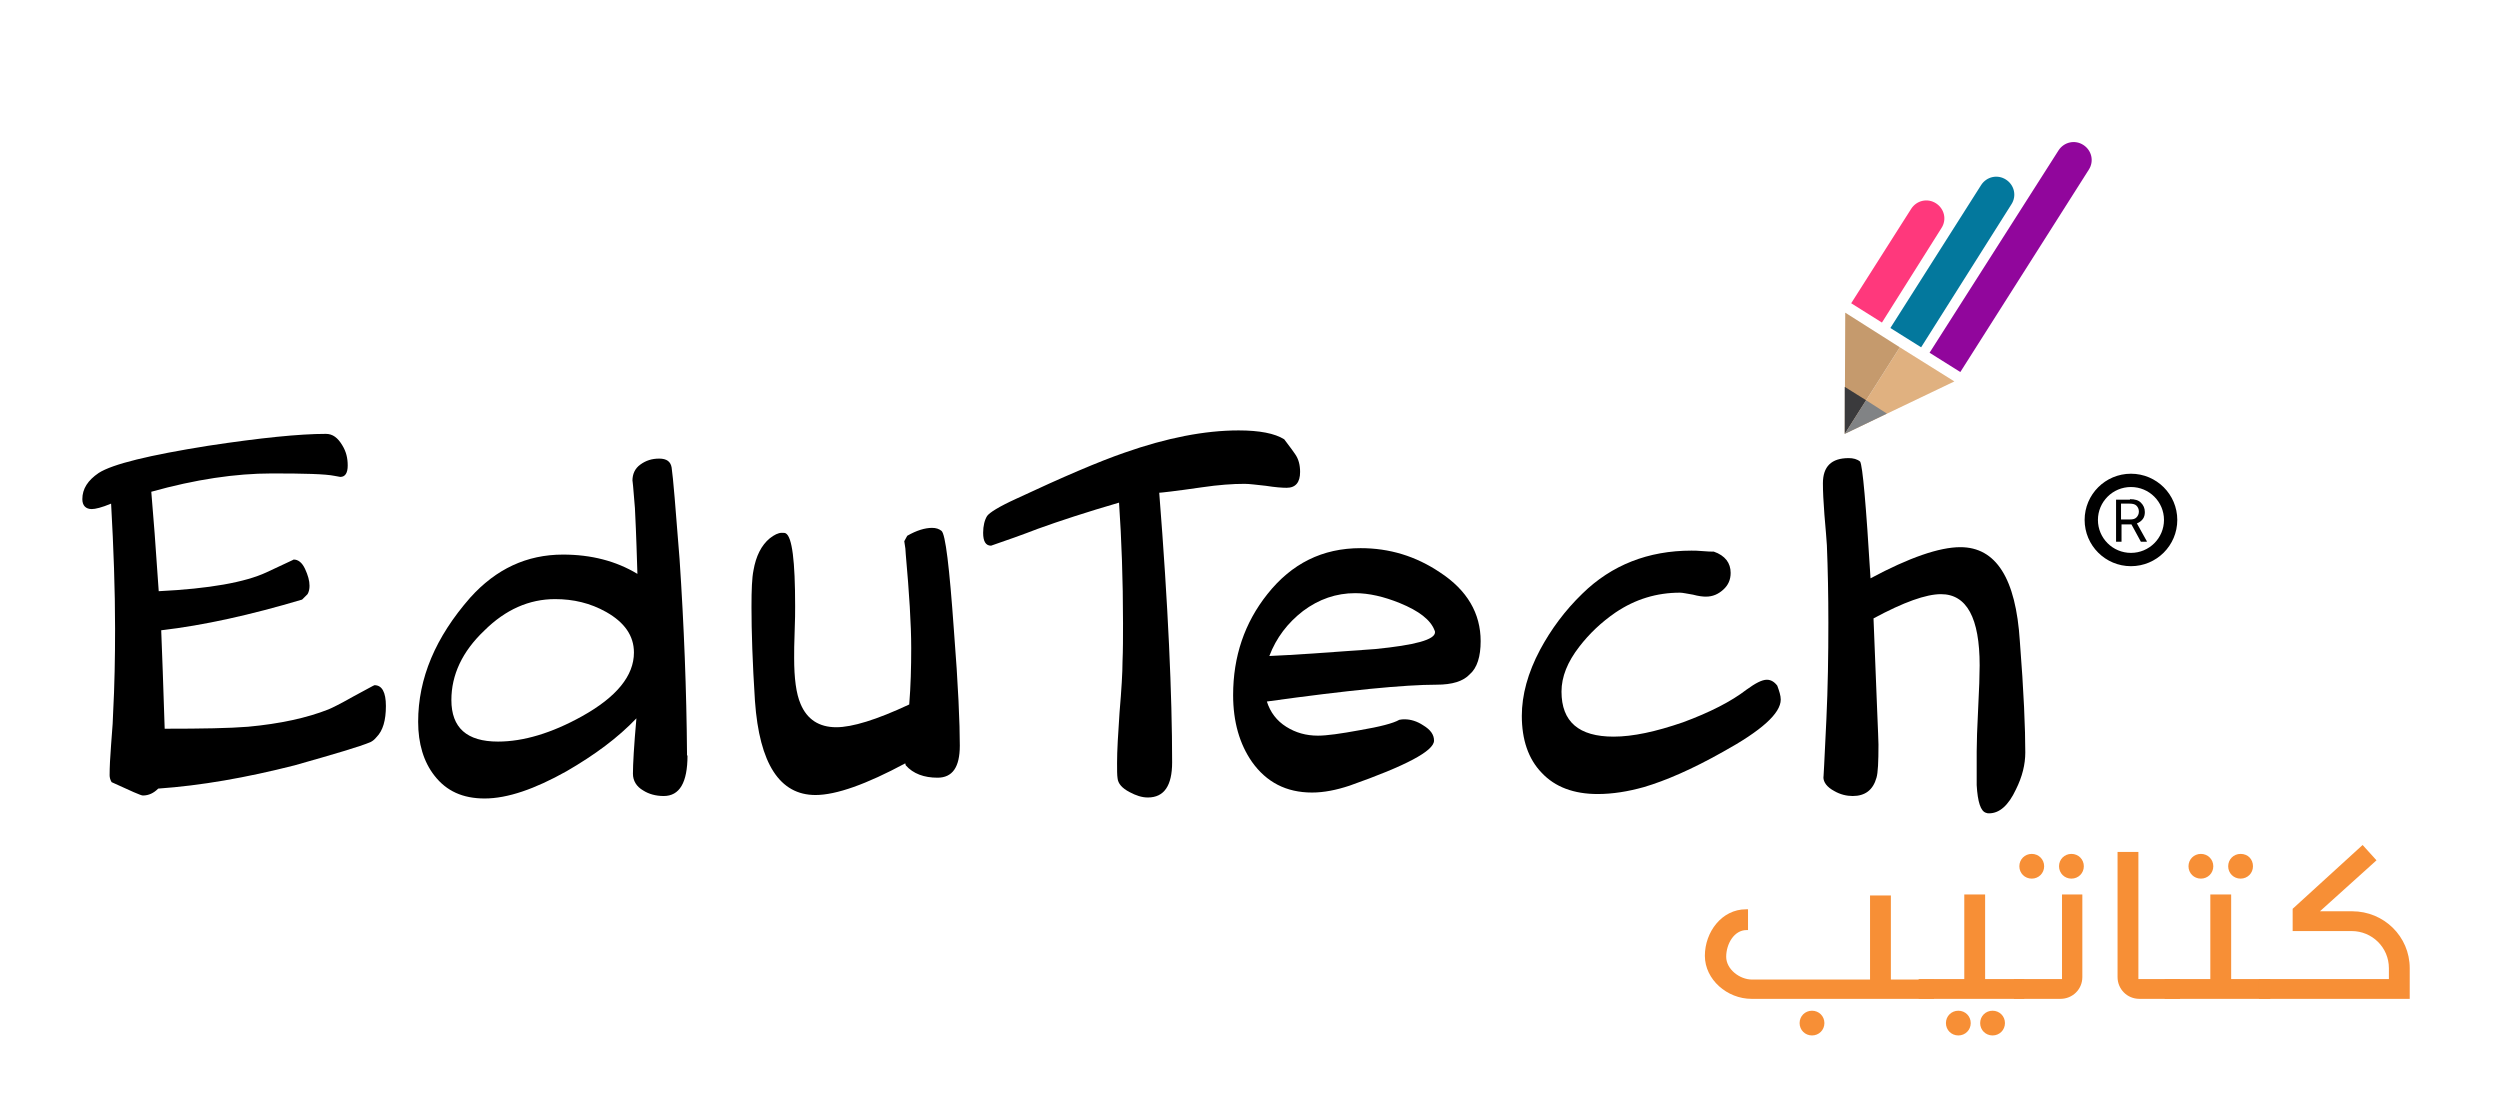
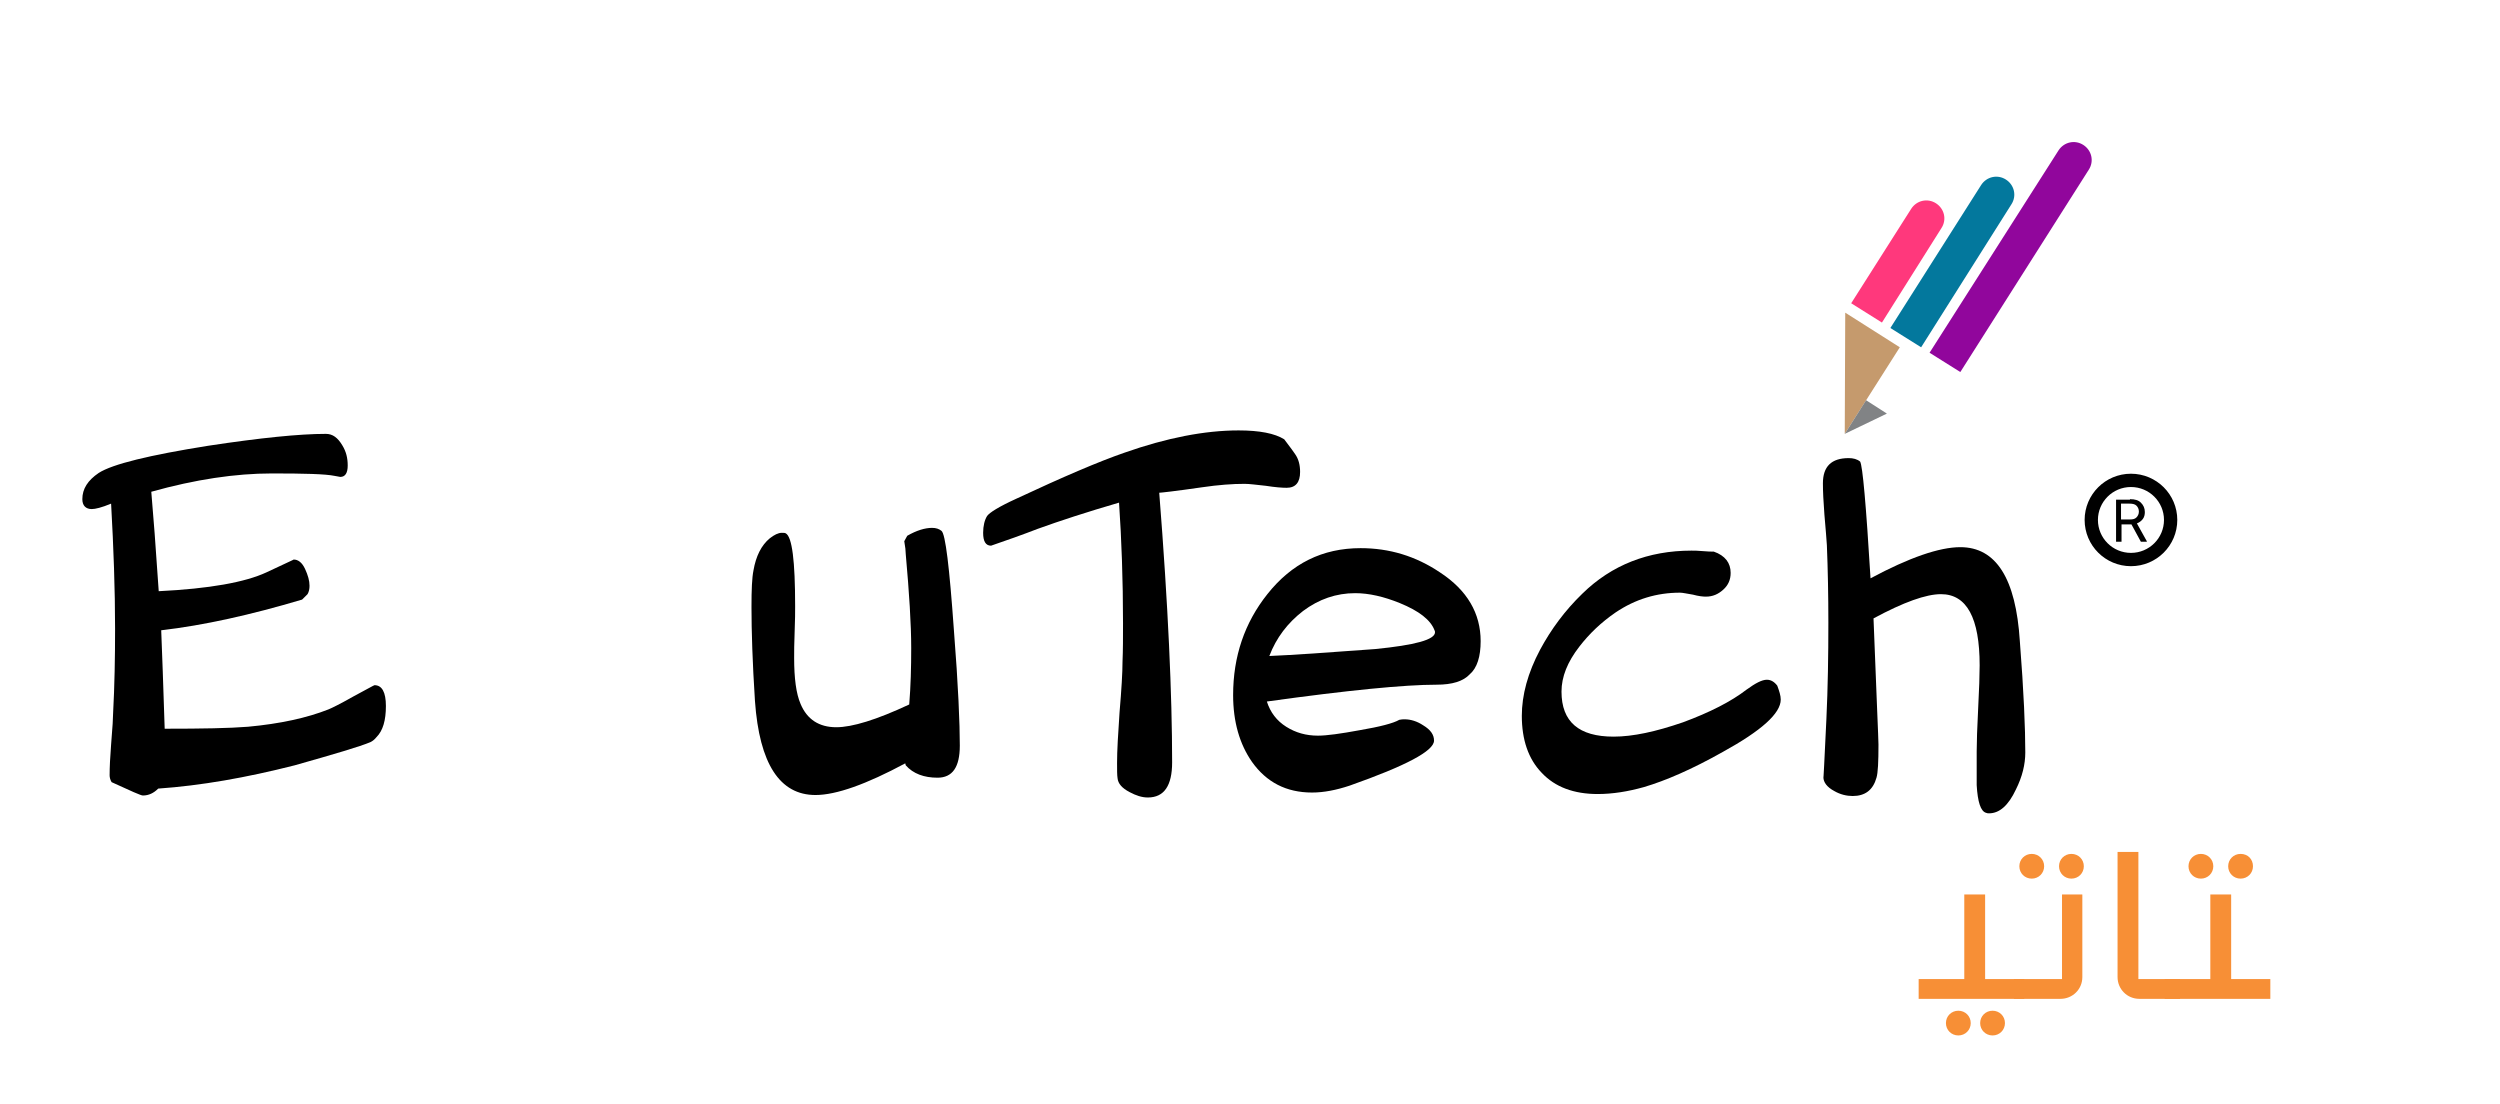
<svg xmlns="http://www.w3.org/2000/svg" width="188" height="83" viewBox="0 0 188 83" fill="none">
  <path d="M147.416 27.977L145.103 26.526L154.801 11.31C155.212 10.677 156.032 10.491 156.667 10.9C157.301 11.31 157.487 12.128 157.077 12.761L147.416 27.977Z" fill="#91069C" />
  <path d="M144.469 26.116L142.156 24.666L148.982 13.914C149.393 13.281 150.213 13.095 150.848 13.505C151.482 13.914 151.668 14.732 151.258 15.365L144.469 26.116Z" fill="#03789D" />
-   <path d="M141.522 24.256L139.209 22.805L143.723 15.7C144.133 15.067 144.954 14.881 145.588 15.29C146.222 15.7 146.409 16.518 145.998 17.151L141.522 24.256Z" fill="#FF387C" />
-   <path d="M138.725 32.627L142.865 26.116L146.968 28.683L138.725 32.627Z" fill="#E0B180" />
+   <path d="M141.522 24.256L139.209 22.805L143.723 15.7C144.133 15.067 144.954 14.881 145.588 15.29C146.222 15.7 146.409 16.518 145.998 17.151L141.522 24.256" fill="#FF387C" />
  <path d="M138.725 32.627L142.865 26.116L138.762 23.512L138.725 32.627Z" fill="#C59A6D" />
-   <path d="M138.725 32.627L140.329 30.097L138.725 29.093V32.627Z" fill="#3A3A3C" />
  <path d="M138.725 32.627L140.329 30.097L141.895 31.102L138.725 32.627Z" fill="#818385" />
  <path d="M11.899 59.302C11.563 59.636 11.19 59.822 10.743 59.822C10.594 59.822 9.847 59.488 8.393 58.818C8.281 58.632 8.243 58.446 8.243 58.297C8.243 57.702 8.281 56.958 8.355 55.991C8.467 54.688 8.505 53.907 8.505 53.647C8.617 51.563 8.654 49.406 8.654 47.285C8.654 44.346 8.542 41.221 8.355 37.873C7.647 38.17 7.162 38.282 6.901 38.282C6.453 38.282 6.192 38.022 6.192 37.538C6.192 36.757 6.602 36.124 7.423 35.566C8.467 34.897 11.228 34.227 15.666 33.52C19.583 32.925 22.53 32.627 24.507 32.627C25.029 32.627 25.402 32.925 25.738 33.483C26.036 33.966 26.148 34.45 26.148 35.008C26.148 35.566 25.962 35.864 25.589 35.864C25.551 35.864 25.402 35.827 25.178 35.789C24.47 35.641 22.866 35.603 20.441 35.603C17.718 35.603 14.697 36.05 11.377 36.98C11.526 38.654 11.713 41.147 11.936 44.458C15.741 44.272 18.427 43.788 20.031 43.044C21.448 42.374 22.12 42.077 22.082 42.077C22.418 42.077 22.716 42.3 22.94 42.783C23.164 43.267 23.276 43.676 23.276 44.048C23.276 44.272 23.239 44.495 23.127 44.681L22.716 45.09C18.837 46.243 15.331 47.025 12.123 47.397C12.197 49.034 12.272 51.526 12.384 54.8C15.182 54.8 17.27 54.763 18.651 54.651C21.075 54.428 23.09 53.982 24.694 53.349C24.88 53.275 25.514 52.977 26.559 52.382C27.603 51.824 28.125 51.526 28.163 51.526C28.722 51.526 29.02 52.047 29.02 53.089C29.02 54.168 28.797 54.949 28.312 55.432C28.163 55.619 28.013 55.73 27.864 55.805C27.081 56.139 25.178 56.697 22.157 57.553C18.501 58.483 15.107 59.078 11.899 59.302Z" fill="black" />
-   <path d="M51.7 56.809C51.7 58.855 51.103 59.86 49.91 59.86C49.313 59.86 48.791 59.711 48.38 59.45C47.858 59.153 47.597 58.706 47.597 58.186C47.597 57.479 47.672 56.102 47.858 54.019C46.478 55.47 44.725 56.772 42.599 58C40.211 59.339 38.16 60.046 36.444 60.046C34.803 60.046 33.572 59.488 32.676 58.334C31.856 57.293 31.445 55.916 31.445 54.279C31.445 51.005 32.751 47.918 35.362 44.941C37.302 42.784 39.614 41.705 42.337 41.705C44.464 41.705 46.329 42.188 47.933 43.156C47.895 42.077 47.858 40.403 47.746 38.208C47.634 36.719 47.56 36.05 47.56 36.161C47.56 35.641 47.746 35.231 48.156 34.934C48.567 34.636 49.014 34.487 49.574 34.487C50.133 34.487 50.432 34.711 50.506 35.157C50.618 35.901 50.805 38.208 51.103 42.039C51.439 47.062 51.626 51.935 51.663 56.623V56.809H51.7ZM41.741 45.053C39.801 45.053 38.01 45.834 36.406 47.434C34.765 48.996 33.944 50.745 33.944 52.642C33.944 54.726 35.101 55.767 37.451 55.767C39.353 55.767 41.479 55.135 43.755 53.87C46.366 52.419 47.672 50.819 47.672 49.071C47.672 47.806 46.963 46.801 45.583 46.02C44.389 45.351 43.121 45.053 41.741 45.053Z" fill="black" />
  <path d="M72.178 56.065C72.178 57.702 71.619 58.483 70.5 58.483C69.493 58.483 68.672 58.186 68.112 57.553L68.075 57.404C65.166 58.967 62.89 59.785 61.324 59.785C58.638 59.785 57.108 57.441 56.773 52.717C56.586 49.815 56.512 47.471 56.512 45.648C56.512 44.346 56.549 43.453 56.661 42.895C56.847 41.816 57.258 40.998 57.892 40.477C58.228 40.217 58.526 40.068 58.787 40.068C58.936 40.068 59.011 40.068 59.086 40.105C59.57 40.365 59.794 42.188 59.794 45.574C59.794 45.983 59.794 46.653 59.757 47.508C59.72 48.401 59.72 49.034 59.72 49.48C59.72 51.005 59.869 52.159 60.205 52.94C60.69 54.093 61.585 54.688 62.89 54.688C64.084 54.688 65.912 54.13 68.374 52.977C68.486 51.601 68.523 50.187 68.523 48.736C68.523 46.95 68.374 44.606 68.112 41.667C68.112 41.444 68.075 41.109 68.001 40.7L68.224 40.291C68.933 39.882 69.567 39.696 70.09 39.696C70.388 39.696 70.612 39.77 70.798 39.919C71.097 40.142 71.395 42.635 71.731 47.359C72.067 51.601 72.178 54.465 72.178 56.065Z" fill="black" />
  <path d="M97.767 35.492C97.767 36.273 97.432 36.682 96.76 36.682C96.424 36.682 95.902 36.645 95.194 36.533C94.485 36.459 93.963 36.385 93.59 36.385C92.694 36.385 91.65 36.459 90.382 36.645C88.33 36.943 87.286 37.054 87.174 37.054C87.845 45.537 88.144 52.307 88.144 57.33C88.144 59.078 87.547 59.971 86.316 59.971C85.868 59.971 85.421 59.822 84.936 59.562C84.376 59.264 84.078 58.93 84.04 58.52C84.003 58.297 84.003 57.888 84.003 57.367C84.003 56.474 84.078 55.209 84.19 53.572C84.339 51.824 84.413 50.559 84.413 49.778C84.451 48.885 84.451 47.955 84.451 46.876C84.451 43.602 84.339 40.551 84.152 37.798C81.728 38.505 79.676 39.175 78.035 39.77C76.879 40.217 75.722 40.626 74.528 41.035C74.118 41.035 73.932 40.7 73.932 40.068C73.932 39.547 74.043 39.1 74.23 38.803C74.417 38.542 75.125 38.096 76.431 37.501C79.937 35.864 82.623 34.711 84.563 34.041C87.733 32.925 90.605 32.367 93.142 32.367C94.709 32.367 95.865 32.59 96.574 33.036C97.059 33.669 97.32 34.041 97.394 34.152C97.656 34.525 97.767 34.971 97.767 35.492Z" fill="black" />
  <path d="M108.025 51.489C105.638 51.489 101.423 51.898 95.268 52.754C95.529 53.572 96.014 54.205 96.723 54.651C97.431 55.098 98.215 55.321 99.11 55.321C99.781 55.321 100.826 55.172 102.243 54.912C103.773 54.651 104.78 54.391 105.227 54.13C105.377 54.093 105.526 54.093 105.638 54.093C106.085 54.093 106.57 54.242 107.018 54.54C107.577 54.875 107.839 55.247 107.839 55.693C107.839 56.474 105.712 57.59 101.497 59.078C100.49 59.413 99.558 59.599 98.662 59.599C96.723 59.599 95.231 58.818 94.149 57.293C93.216 55.953 92.731 54.279 92.731 52.27C92.731 49.368 93.589 46.839 95.305 44.681C97.133 42.374 99.446 41.221 102.318 41.221C104.481 41.221 106.458 41.816 108.286 43.044C110.338 44.383 111.345 46.132 111.345 48.215C111.345 49.368 111.084 50.224 110.524 50.708C110.039 51.229 109.219 51.489 108.025 51.489ZM101.908 44.606C100.49 44.606 99.185 45.053 97.991 45.946C96.835 46.839 95.977 47.955 95.454 49.331C97.245 49.257 99.893 49.071 103.4 48.81C106.421 48.513 107.913 48.104 107.913 47.546C107.913 47.508 107.913 47.471 107.876 47.397C107.577 46.615 106.72 45.946 105.265 45.351C104.071 44.867 102.952 44.606 101.908 44.606Z" fill="black" />
  <path d="M133.912 52.605C133.912 53.647 132.458 54.949 129.548 56.549C127.235 57.851 125.258 58.706 123.617 59.19C122.423 59.525 121.267 59.711 120.148 59.711C118.358 59.711 116.94 59.19 115.933 58.111C114.926 57.069 114.441 55.618 114.441 53.833C114.441 52.27 114.889 50.596 115.821 48.848C116.642 47.322 117.686 45.908 118.992 44.644C121.193 42.486 123.953 41.407 127.198 41.407C127.385 41.407 127.683 41.407 128.056 41.444C128.429 41.481 128.69 41.481 128.877 41.481C129.735 41.779 130.145 42.337 130.145 43.081C130.145 43.602 129.958 44.011 129.585 44.346C129.212 44.681 128.802 44.867 128.28 44.867C128.056 44.867 127.72 44.83 127.31 44.718C126.862 44.644 126.527 44.569 126.34 44.569C124.587 44.569 122.983 45.053 121.491 46.057C120.409 46.801 119.514 47.657 118.768 48.624C117.873 49.778 117.425 50.894 117.425 52.01C117.425 54.279 118.731 55.395 121.342 55.395C122.796 55.395 124.512 55.023 126.564 54.316C128.578 53.572 130.182 52.754 131.339 51.861C132.01 51.377 132.495 51.117 132.868 51.117C133.166 51.117 133.427 51.266 133.651 51.563C133.8 51.973 133.912 52.307 133.912 52.605Z" fill="black" />
  <path d="M152.302 56.586C152.302 57.479 152.078 58.409 151.593 59.376C151.034 60.567 150.362 61.162 149.579 61.162C149.504 61.162 149.43 61.162 149.355 61.125C148.945 61.013 148.721 60.306 148.647 59.041C148.647 58.892 148.647 58.037 148.647 56.511C148.647 55.805 148.684 54.726 148.758 53.275C148.833 51.824 148.87 50.745 148.87 50.038C148.87 46.467 147.9 44.681 145.961 44.681C144.842 44.681 143.163 45.276 140.888 46.504C141.112 52.419 141.261 55.581 141.261 55.991C141.261 57.293 141.223 58.111 141.112 58.483C140.85 59.413 140.254 59.86 139.321 59.86C138.873 59.86 138.389 59.748 137.941 59.488C137.381 59.19 137.12 58.818 137.12 58.446C137.12 58.706 137.195 57.255 137.344 54.093C137.456 51.712 137.493 49.294 137.493 46.839C137.493 44.792 137.456 42.821 137.381 40.998C137.344 40.589 137.307 39.844 137.195 38.691C137.12 37.724 137.083 36.943 137.083 36.347C137.083 35.083 137.717 34.45 139.023 34.45C139.358 34.45 139.657 34.525 139.881 34.711C140.067 35.008 140.328 37.947 140.664 43.49C143.573 41.928 145.849 41.147 147.416 41.147C150.101 41.147 151.593 43.49 151.892 48.215C152.19 52.01 152.302 54.8 152.302 56.586Z" fill="black" />
-   <path d="M145.439 73.625V75.113H131.712C129.884 75.113 128.206 73.662 128.206 71.876C128.206 70.091 129.474 68.379 131.302 68.379H131.451V69.942H131.339C130.406 69.942 129.81 70.983 129.81 71.951C129.81 72.881 130.817 73.662 131.749 73.662H140.627V67.338H142.194V73.662H145.439V73.625ZM137.195 76.936C137.195 77.457 136.785 77.866 136.263 77.866C135.74 77.866 135.33 77.457 135.33 76.936C135.33 76.415 135.74 76.006 136.263 76.006C136.785 76.006 137.195 76.415 137.195 76.936Z" fill="#F78F36" />
  <path d="M152.265 75.113H144.283V73.625H147.714V67.263H149.281V73.625H152.228V75.113H152.265ZM148.199 76.936C148.199 77.457 147.789 77.866 147.267 77.866C146.745 77.866 146.334 77.457 146.334 76.936C146.334 76.415 146.745 76.006 147.267 76.006C147.789 76.006 148.199 76.415 148.199 76.936ZM150.773 76.936C150.773 77.457 150.363 77.866 149.841 77.866C149.318 77.866 148.908 77.457 148.908 76.936C148.908 76.415 149.318 76.006 149.841 76.006C150.363 76.006 150.773 76.415 150.773 76.936Z" fill="#F78F36" />
  <path d="M155.025 67.263H156.592V73.476C156.592 74.406 155.846 75.113 154.951 75.113H151.444V73.625H155.063V67.263H155.025ZM153.72 65.143C153.72 65.663 153.309 66.073 152.787 66.073C152.265 66.073 151.855 65.663 151.855 65.143C151.855 64.622 152.265 64.213 152.787 64.213C153.309 64.213 153.72 64.622 153.72 65.143ZM156.704 65.143C156.704 65.663 156.294 66.073 155.771 66.073C155.249 66.073 154.839 65.663 154.839 65.143C154.839 64.622 155.249 64.213 155.771 64.213C156.294 64.213 156.704 64.622 156.704 65.143Z" fill="#F78F36" />
  <path d="M160.807 64.064V73.625H163.94V75.113H160.882C159.949 75.113 159.24 74.369 159.24 73.476V64.064H160.807Z" fill="#F78F36" />
  <path d="M170.767 75.113H162.784V73.625H166.216V67.263H167.783V73.625H170.729V75.113H170.767ZM166.44 65.143C166.44 65.663 166.029 66.073 165.507 66.073C164.985 66.073 164.575 65.663 164.575 65.143C164.575 64.622 164.985 64.213 165.507 64.213C166.029 64.213 166.44 64.622 166.44 65.143ZM169.424 65.143C169.424 65.663 169.014 66.073 168.491 66.073C167.969 66.073 167.559 65.663 167.559 65.143C167.559 64.622 167.969 64.213 168.491 64.213C169.051 64.213 169.424 64.622 169.424 65.143Z" fill="#F78F36" />
-   <path d="M179.645 73.625V72.806C179.645 71.244 178.376 70.016 176.847 70.016H172.408V68.342L177.668 63.543L178.712 64.696L174.46 68.528H176.884C179.272 68.528 181.211 70.425 181.211 72.806V75.113H169.872V73.625H179.645Z" fill="#F78F36" />
  <path d="M160.248 42.077C161.896 42.077 163.232 40.744 163.232 39.1C163.232 37.457 161.896 36.124 160.248 36.124C158.6 36.124 157.264 37.457 157.264 39.1C157.264 40.744 158.6 42.077 160.248 42.077Z" stroke="black" stroke-miterlimit="10" />
  <path d="M160.173 37.538C160.546 37.538 160.807 37.612 160.993 37.798C161.18 37.984 161.292 38.208 161.292 38.505C161.292 38.691 161.255 38.877 161.143 39.026C161.031 39.175 160.882 39.286 160.695 39.361L161.441 40.7V40.737H160.993L160.285 39.435H159.539V40.737H159.128V37.575H160.173V37.538ZM159.539 39.063H160.173C160.397 39.063 160.546 39.026 160.658 38.914C160.77 38.803 160.844 38.654 160.844 38.468C160.844 38.282 160.77 38.133 160.658 38.022C160.546 37.91 160.359 37.873 160.136 37.873H159.501V39.063H159.539Z" fill="black" />
</svg>